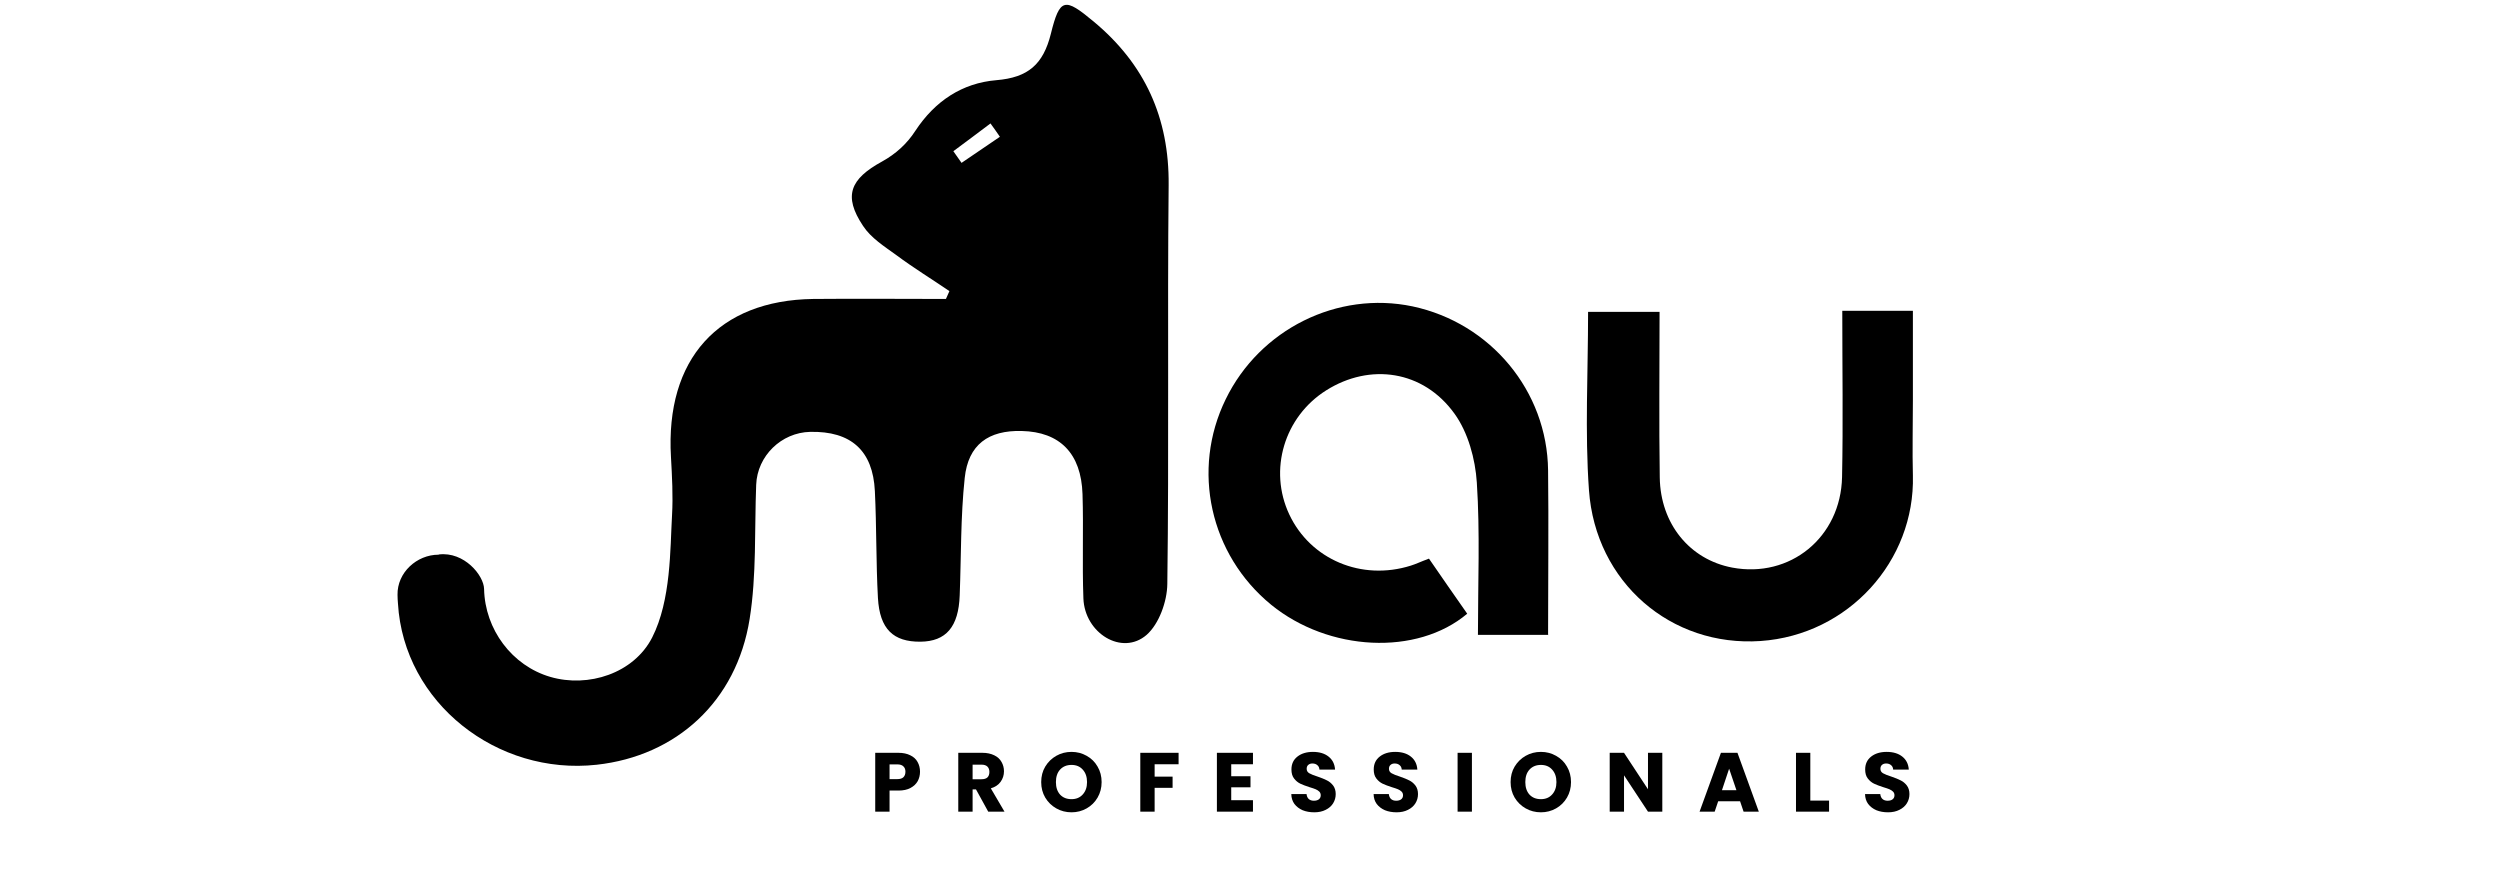
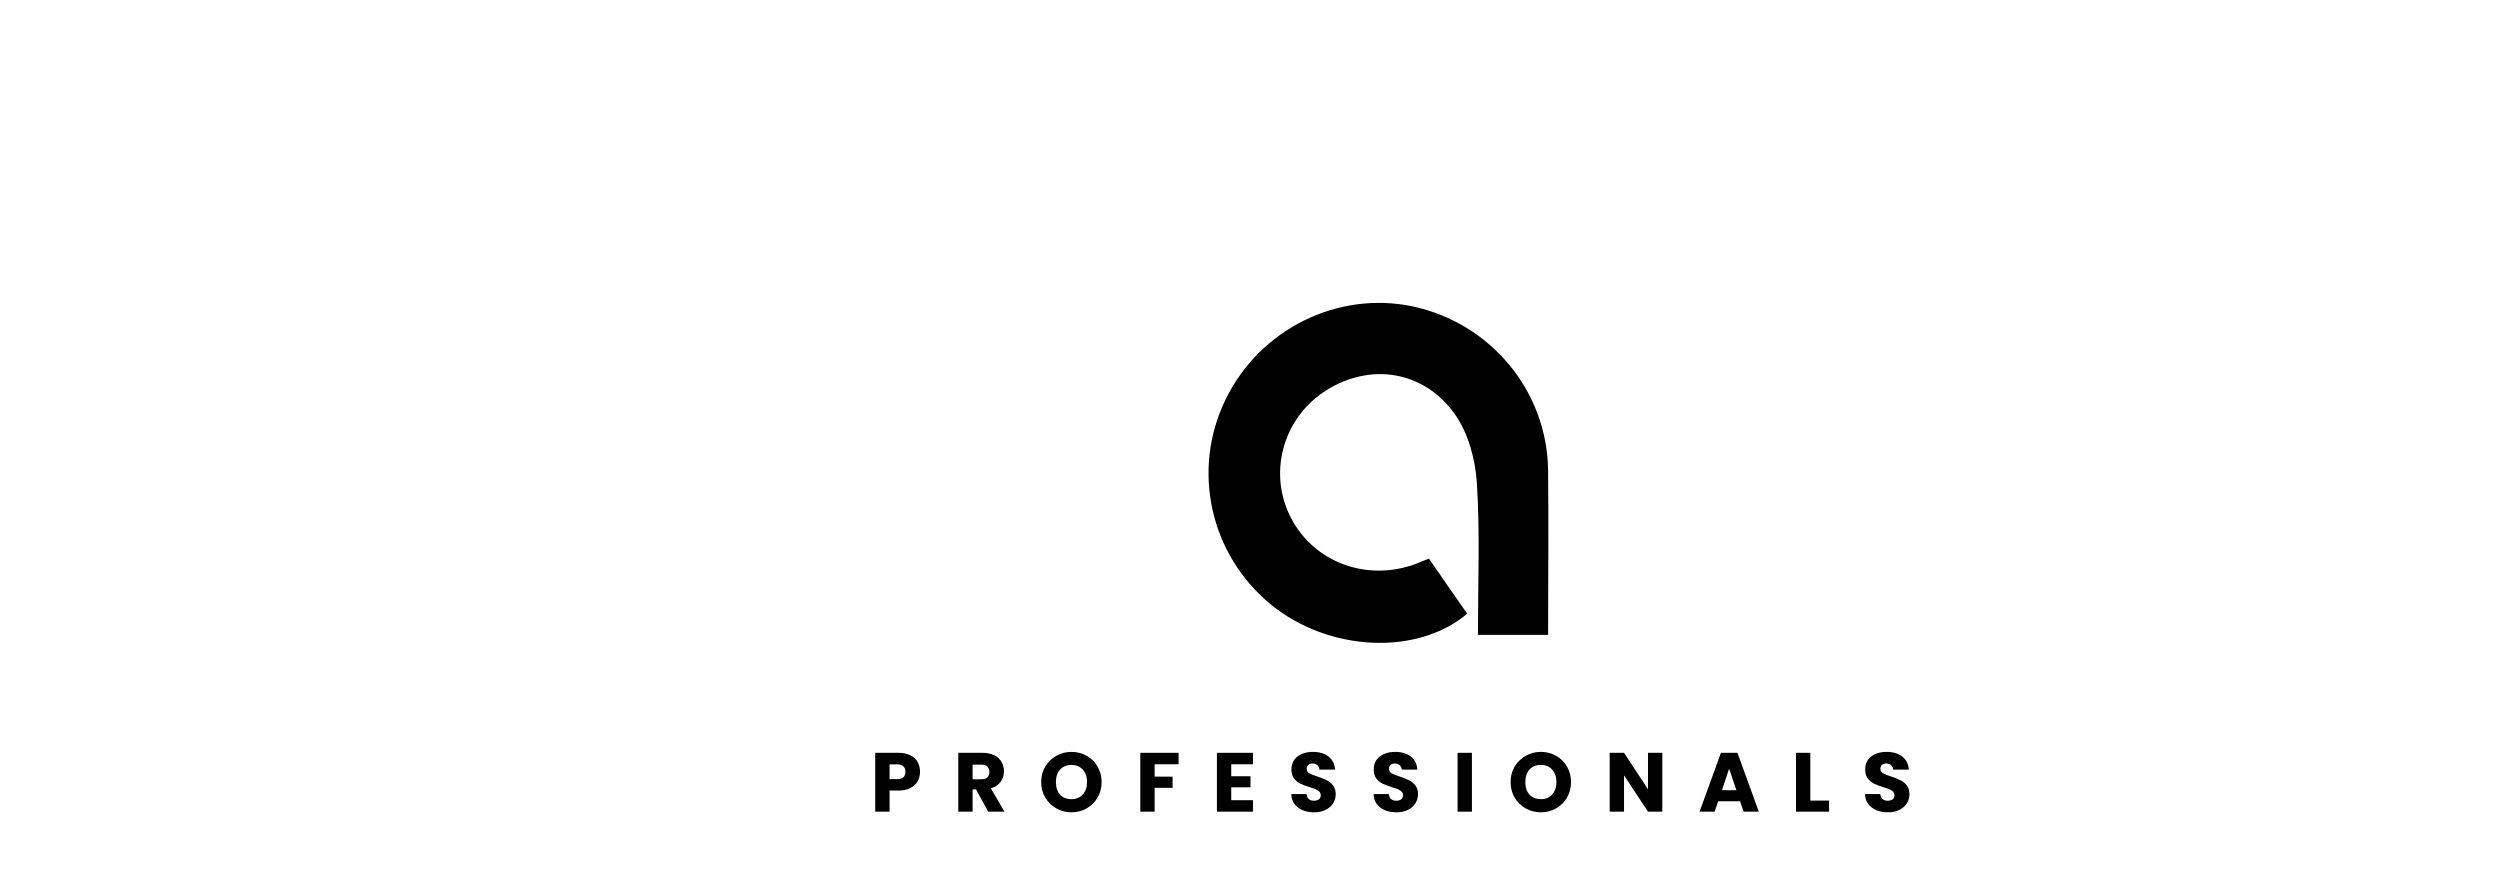
<svg xmlns="http://www.w3.org/2000/svg" width="400" zoomAndPan="magnify" viewBox="0 0 300 105" height="140" preserveAspectRatio="xMidYMid meet" version="1.0">
  <defs>
    <g />
    <clipPath id="4937761ba9">
-       <path d="M 47.441 0.336 L 140.625 0.336 L 140.625 92 L 47.441 92 Z M 47.441 0.336 " clip-rule="nonzero" />
-     </clipPath>
+       </clipPath>
    <clipPath id="2d1155cebe">
      <path d="M 115.398 19.562 L 114.402 18.145 C 115.898 17.043 117.391 15.914 118.859 14.812 C 119.254 15.34 119.621 15.891 119.988 16.414 C 118.441 17.461 116.918 18.512 115.398 19.535 M 52.633 66.562 C 50.008 66.562 47.648 68.715 47.703 71.391 C 47.703 71.73 47.727 72.07 47.754 72.414 C 48.461 84.371 59.688 93.082 71.598 91.77 C 81.145 90.719 88.383 84.188 89.957 74.273 C 90.797 69.004 90.535 63.547 90.742 58.168 C 90.875 54.707 93.758 51.902 97.223 51.824 C 102.102 51.719 104.75 54.051 104.984 58.93 C 105.195 63.207 105.117 67.48 105.352 71.758 C 105.562 75.508 107.215 77.027 110.441 77.004 C 113.535 76.977 115.031 75.219 115.164 71.441 C 115.348 66.746 115.266 62.027 115.766 57.355 C 116.184 53.344 118.625 51.613 122.609 51.719 C 127.176 51.824 129.746 54.395 129.902 59.297 C 130.035 63.469 129.852 67.664 130.008 71.809 C 130.164 76.004 134.652 78.734 137.59 76.188 C 139.082 74.879 140.055 72.176 140.078 70.078 C 140.289 54.129 140.078 38.184 140.238 22.211 C 140.316 14.133 137.379 7.68 131.215 2.566 C 127.777 -0.293 127.176 -0.293 126.102 4.059 C 125.184 7.73 123.371 9.305 119.57 9.621 C 115.477 9.961 112.199 12.113 109.836 15.707 C 108.84 17.254 107.477 18.484 105.852 19.379 C 102.023 21.477 101.156 23.496 103.57 27.113 C 104.512 28.559 106.141 29.582 107.582 30.629 C 109.629 32.152 111.805 33.488 113.93 34.93 L 113.512 35.875 C 108.211 35.875 102.887 35.824 97.59 35.875 C 86.207 36.031 79.832 43.09 80.516 54.84 C 80.645 57.172 80.777 59.508 80.645 61.816 C 80.41 65.883 80.539 72.02 78.258 76.504 C 76.055 80.805 70.598 82.562 66.035 81.227 C 61.445 79.887 58.191 75.535 58.09 70.68 C 58.062 69.055 55.703 66.168 52.66 66.535 " clip-rule="nonzero" />
    </clipPath>
    <clipPath id="c984ef95b0">
      <path d="M 0.52 0.336 L 93.398 0.336 L 93.398 92 L 0.52 92 Z M 0.52 0.336 " clip-rule="nonzero" />
    </clipPath>
    <clipPath id="b264cb4680">
      <path d="M 68.398 19.562 L 67.402 18.145 C 68.898 17.043 70.391 15.914 71.859 14.812 C 72.254 15.34 72.621 15.891 72.988 16.414 C 71.441 17.461 69.918 18.512 68.398 19.535 M 5.633 66.562 C 3.008 66.562 0.648 68.715 0.703 71.391 C 0.703 71.73 0.727 72.07 0.754 72.414 C 1.461 84.371 12.688 93.082 24.598 91.77 C 34.145 90.719 41.383 84.188 42.957 74.273 C 43.797 69.004 43.535 63.547 43.742 58.168 C 43.875 54.707 46.758 51.902 50.223 51.824 C 55.102 51.719 57.75 54.051 57.984 58.93 C 58.195 63.207 58.117 67.48 58.352 71.758 C 58.562 75.508 60.215 77.027 63.441 77.004 C 66.535 76.977 68.031 75.219 68.164 71.441 C 68.348 66.746 68.266 62.027 68.766 57.355 C 69.184 53.344 71.625 51.613 75.609 51.719 C 80.176 51.824 82.746 54.395 82.902 59.297 C 83.035 63.469 82.852 67.664 83.008 71.809 C 83.164 76.004 87.652 78.734 90.59 76.188 C 92.082 74.879 93.055 72.176 93.078 70.078 C 93.289 54.129 93.078 38.184 93.238 22.211 C 93.316 14.133 90.379 7.68 84.215 2.566 C 80.777 -0.293 80.176 -0.293 79.102 4.059 C 78.184 7.73 76.371 9.305 72.57 9.621 C 68.477 9.961 65.199 12.113 62.836 15.707 C 61.84 17.254 60.477 18.484 58.852 19.379 C 55.023 21.477 54.156 23.496 56.57 27.113 C 57.512 28.559 59.141 29.582 60.582 30.629 C 62.629 32.152 64.805 33.488 66.93 34.93 L 66.512 35.875 C 61.211 35.875 55.887 35.824 50.59 35.875 C 39.207 36.031 32.832 43.09 33.516 54.84 C 33.645 57.172 33.777 59.508 33.645 61.816 C 33.41 65.883 33.539 72.02 31.258 76.504 C 29.055 80.805 23.598 82.562 19.035 81.227 C 14.445 79.887 11.191 75.535 11.09 70.68 C 11.062 69.055 8.703 66.168 5.66 66.535 " clip-rule="nonzero" />
    </clipPath>
    <clipPath id="4941879745">
      <rect x="0" width="94" y="0" height="92" />
    </clipPath>
    <clipPath id="0e9f611bf2">
      <path d="M 145 36.141 L 186 36.141 L 186 77.457 L 145 77.457 Z M 145 36.141 " clip-rule="nonzero" />
    </clipPath>
    <clipPath id="8a90efa3b0">
      <path d="M 185.824 76.188 L 177.352 76.188 C 177.352 70 177.613 63.914 177.219 57.906 C 177.035 55.074 176.172 51.902 174.543 49.645 C 170.793 44.426 164.395 43.535 159.148 46.84 C 154.113 50.012 152.199 56.387 154.715 61.738 C 157.258 67.141 163.398 69.738 169.297 67.875 C 169.902 67.691 170.48 67.402 171.477 67.035 C 172.973 69.211 174.52 71.441 176.066 73.645 C 170.035 78.734 159.438 78.184 152.539 72.57 C 145.195 66.562 142.938 56.387 147.082 47.914 C 151.176 39.496 160.512 34.879 169.508 36.766 C 178.871 38.762 185.664 46.918 185.77 56.438 C 185.848 62.945 185.77 69.449 185.77 76.215 " clip-rule="nonzero" />
    </clipPath>
    <clipPath id="abe24bd3a4">
      <path d="M 0 0.141 L 41 0.141 L 41 41.457 L 0 41.457 Z M 0 0.141 " clip-rule="nonzero" />
    </clipPath>
    <clipPath id="ae3d8076e6">
      <path d="M 40.824 40.188 L 32.352 40.188 C 32.352 34 32.613 27.914 32.219 21.906 C 32.035 19.074 31.172 15.902 29.543 13.645 C 25.793 8.426 19.395 7.535 14.148 10.84 C 9.113 14.012 7.199 20.387 9.715 25.738 C 12.258 31.141 18.398 33.738 24.297 31.875 C 24.902 31.691 25.48 31.402 26.477 31.035 C 27.973 33.211 29.52 35.441 31.066 37.645 C 25.035 42.734 14.438 42.184 7.539 36.57 C 0.195 30.562 -2.062 20.387 2.082 11.914 C 6.176 3.496 15.512 -1.121 24.508 0.766 C 33.871 2.762 40.664 10.918 40.77 20.438 C 40.848 26.945 40.77 33.449 40.77 40.215 " clip-rule="nonzero" />
    </clipPath>
    <clipPath id="1213deda9f">
      <rect x="0" width="41" y="0" height="42" />
    </clipPath>
    <clipPath id="e20970e8ac">
      <path d="M 190.203 37.059 L 229.684 37.059 L 229.684 76.996 L 190.203 76.996 Z M 190.203 37.059 " clip-rule="nonzero" />
    </clipPath>
    <clipPath id="395a635a1f">
-       <path d="M 221.074 37.293 L 229.547 37.293 L 229.547 48.07 C 229.547 51.062 229.469 54.078 229.547 57.066 C 229.809 67.297 221.836 76.188 211.266 76.922 C 200.512 77.656 191.461 69.867 190.676 58.824 C 190.176 51.824 190.57 44.742 190.57 37.422 L 199.148 37.422 C 199.148 44.086 199.07 50.695 199.172 57.305 C 199.254 62.863 202.766 67.141 207.855 68.109 C 214.805 69.422 220.891 64.492 221.047 57.25 C 221.18 50.723 221.074 44.215 221.074 37.316 " clip-rule="nonzero" />
-     </clipPath>
+       </clipPath>
    <clipPath id="e82aeca1ac">
      <path d="M 0.203 0.199 L 39.684 0.199 L 39.684 39.996 L 0.203 39.996 Z M 0.203 0.199 " clip-rule="nonzero" />
    </clipPath>
    <clipPath id="d9c1d507d2">
-       <path d="M 31.074 0.293 L 39.547 0.293 L 39.547 11.07 C 39.547 14.062 39.469 17.078 39.547 20.066 C 39.809 30.297 31.836 39.188 21.266 39.922 C 10.512 40.656 1.461 32.867 0.676 21.824 C 0.176 14.824 0.57 7.742 0.57 0.422 L 9.148 0.422 C 9.148 7.086 9.07 13.695 9.172 20.305 C 9.254 25.863 12.766 30.141 17.855 31.109 C 24.805 32.422 30.891 27.492 31.047 20.25 C 31.18 13.723 31.074 7.215 31.074 0.316 " clip-rule="nonzero" />
-     </clipPath>
+       </clipPath>
    <clipPath id="e54a83fb4f">
      <rect x="0" width="40" y="0" height="40" />
    </clipPath>
    <clipPath id="a15457e01a">
      <rect x="0" width="131" y="0" height="16" />
    </clipPath>
  </defs>
-   <rect x="-30" width="360" fill="#ffffff" y="-10.5" height="126" fill-opacity="1" />
  <g clip-path="url(#4937761ba9)">
    <g clip-path="url(#2d1155cebe)">
      <g transform="matrix(1, 0, 0, 1, 47, 0)">
        <g clip-path="url(#4941879745)">
          <g clip-path="url(#c984ef95b0)">
            <g clip-path="url(#b264cb4680)">
              <rect x="-113" width="432" fill="#000000" height="151.2" y="-23.1" fill-opacity="1" />
            </g>
          </g>
        </g>
      </g>
    </g>
  </g>
  <g clip-path="url(#0e9f611bf2)">
    <g clip-path="url(#8a90efa3b0)">
      <g transform="matrix(1, 0, 0, 1, 145, 36)">
        <g clip-path="url(#1213deda9f)">
          <g clip-path="url(#abe24bd3a4)">
            <g clip-path="url(#ae3d8076e6)">
              <rect x="-211" width="432" fill="#000000" height="151.2" y="-59.1" fill-opacity="1" />
            </g>
          </g>
        </g>
      </g>
    </g>
  </g>
  <g clip-path="url(#e20970e8ac)">
    <g clip-path="url(#395a635a1f)">
      <g transform="matrix(1, 0, 0, 1, 190, 37)">
        <g clip-path="url(#e54a83fb4f)">
          <g clip-path="url(#e82aeca1ac)">
            <g clip-path="url(#d9c1d507d2)">
              <rect x="-256" width="432" fill="#000000" height="151.2" y="-60.1" fill-opacity="1" />
            </g>
          </g>
        </g>
      </g>
    </g>
  </g>
  <g transform="matrix(1, 0, 0, 1, 103, 86)">
    <g clip-path="url(#a15457e01a)">
      <g fill="#000000" fill-opacity="1">
        <g transform="translate(1.402, 11.399)">
          <g>
            <path d="M 6 -4.797 C 6 -4.379 5.906 -4 5.719 -3.656 C 5.531 -3.32 5.242 -3.051 4.859 -2.844 C 4.473 -2.633 3.988 -2.531 3.406 -2.531 L 2.344 -2.531 L 2.344 0 L 0.625 0 L 0.625 -7.062 L 3.406 -7.062 C 3.969 -7.062 4.441 -6.961 4.828 -6.766 C 5.223 -6.578 5.516 -6.312 5.703 -5.969 C 5.898 -5.625 6 -5.234 6 -4.797 Z M 3.281 -3.906 C 3.602 -3.906 3.844 -3.977 4 -4.125 C 4.164 -4.281 4.25 -4.504 4.25 -4.797 C 4.25 -5.078 4.164 -5.289 4 -5.438 C 3.844 -5.594 3.602 -5.672 3.281 -5.672 L 2.344 -5.672 L 2.344 -3.906 Z M 3.281 -3.906 " />
          </g>
        </g>
      </g>
      <g fill="#000000" fill-opacity="1">
        <g transform="translate(11.368, 11.399)">
          <g>
            <path d="M 4.219 0 L 2.75 -2.672 L 2.344 -2.672 L 2.344 0 L 0.625 0 L 0.625 -7.062 L 3.516 -7.062 C 4.066 -7.062 4.539 -6.961 4.938 -6.766 C 5.332 -6.578 5.625 -6.312 5.812 -5.969 C 6.008 -5.633 6.109 -5.258 6.109 -4.844 C 6.109 -4.375 5.973 -3.953 5.703 -3.578 C 5.441 -3.211 5.051 -2.953 4.531 -2.797 L 6.172 0 Z M 2.344 -3.891 L 3.406 -3.891 C 3.727 -3.891 3.969 -3.961 4.125 -4.109 C 4.281 -4.266 4.359 -4.484 4.359 -4.766 C 4.359 -5.035 4.281 -5.25 4.125 -5.406 C 3.969 -5.562 3.727 -5.641 3.406 -5.641 L 2.344 -5.641 Z M 2.344 -3.891 " />
          </g>
        </g>
      </g>
      <g fill="#000000" fill-opacity="1">
        <g transform="translate(21.616, 11.399)">
          <g>
            <path d="M 3.969 0.078 C 3.301 0.078 2.691 -0.078 2.141 -0.391 C 1.586 -0.703 1.145 -1.133 0.812 -1.688 C 0.488 -2.238 0.328 -2.859 0.328 -3.547 C 0.328 -4.242 0.488 -4.863 0.812 -5.406 C 1.145 -5.957 1.586 -6.391 2.141 -6.703 C 2.691 -7.016 3.301 -7.172 3.969 -7.172 C 4.625 -7.172 5.227 -7.016 5.781 -6.703 C 6.344 -6.391 6.781 -5.957 7.094 -5.406 C 7.414 -4.863 7.578 -4.242 7.578 -3.547 C 7.578 -2.859 7.414 -2.238 7.094 -1.688 C 6.77 -1.133 6.332 -0.703 5.781 -0.391 C 5.227 -0.078 4.625 0.078 3.969 0.078 Z M 3.969 -1.5 C 4.531 -1.5 4.977 -1.688 5.312 -2.062 C 5.656 -2.438 5.828 -2.93 5.828 -3.547 C 5.828 -4.172 5.656 -4.672 5.312 -5.047 C 4.977 -5.422 4.531 -5.609 3.969 -5.609 C 3.395 -5.609 2.938 -5.422 2.594 -5.047 C 2.258 -4.68 2.094 -4.18 2.094 -3.547 C 2.094 -2.922 2.258 -2.422 2.594 -2.047 C 2.938 -1.68 3.395 -1.5 3.969 -1.5 Z M 3.969 -1.5 " />
          </g>
        </g>
      </g>
      <g fill="#000000" fill-opacity="1">
        <g transform="translate(33.211, 11.399)">
          <g>
            <path d="M 5.219 -7.062 L 5.219 -5.688 L 2.344 -5.688 L 2.344 -4.203 L 4.5 -4.203 L 4.5 -2.859 L 2.344 -2.859 L 2.344 0 L 0.625 0 L 0.625 -7.062 Z M 5.219 -7.062 " />
          </g>
        </g>
      </g>
      <g fill="#000000" fill-opacity="1">
        <g transform="translate(42.403, 11.399)">
          <g>
            <path d="M 2.344 -5.688 L 2.344 -4.25 L 4.656 -4.25 L 4.656 -2.922 L 2.344 -2.922 L 2.344 -1.375 L 4.953 -1.375 L 4.953 0 L 0.625 0 L 0.625 -7.062 L 4.953 -7.062 L 4.953 -5.688 Z M 2.344 -5.688 " />
          </g>
        </g>
      </g>
      <g fill="#000000" fill-opacity="1">
        <g transform="translate(51.535, 11.399)">
          <g>
            <path d="M 3.188 0.078 C 2.664 0.078 2.195 -0.004 1.781 -0.172 C 1.375 -0.348 1.047 -0.598 0.797 -0.922 C 0.555 -1.254 0.43 -1.648 0.422 -2.109 L 2.25 -2.109 C 2.281 -1.848 2.367 -1.648 2.516 -1.516 C 2.672 -1.379 2.875 -1.312 3.125 -1.312 C 3.383 -1.312 3.586 -1.367 3.734 -1.484 C 3.879 -1.598 3.953 -1.758 3.953 -1.969 C 3.953 -2.145 3.895 -2.289 3.781 -2.406 C 3.664 -2.52 3.52 -2.613 3.344 -2.688 C 3.176 -2.758 2.93 -2.844 2.609 -2.938 C 2.16 -3.082 1.789 -3.223 1.5 -3.359 C 1.207 -3.504 0.957 -3.711 0.75 -3.984 C 0.539 -4.254 0.438 -4.613 0.438 -5.062 C 0.438 -5.719 0.676 -6.234 1.156 -6.609 C 1.633 -6.984 2.254 -7.172 3.016 -7.172 C 3.797 -7.172 4.422 -6.984 4.891 -6.609 C 5.367 -6.234 5.629 -5.711 5.672 -5.047 L 3.797 -5.047 C 3.785 -5.273 3.703 -5.453 3.547 -5.578 C 3.398 -5.711 3.203 -5.781 2.953 -5.781 C 2.742 -5.781 2.578 -5.723 2.453 -5.609 C 2.328 -5.504 2.266 -5.348 2.266 -5.141 C 2.266 -4.91 2.367 -4.734 2.578 -4.609 C 2.797 -4.484 3.133 -4.348 3.594 -4.203 C 4.051 -4.047 4.422 -3.895 4.703 -3.75 C 4.984 -3.613 5.227 -3.41 5.438 -3.141 C 5.645 -2.867 5.75 -2.523 5.75 -2.109 C 5.75 -1.703 5.645 -1.332 5.438 -1 C 5.238 -0.676 4.941 -0.414 4.547 -0.219 C 4.16 -0.02 3.707 0.078 3.188 0.078 Z M 3.188 0.078 " />
          </g>
        </g>
      </g>
      <g fill="#000000" fill-opacity="1">
        <g transform="translate(61.41, 11.399)">
          <g>
            <path d="M 3.188 0.078 C 2.664 0.078 2.195 -0.004 1.781 -0.172 C 1.375 -0.348 1.047 -0.598 0.797 -0.922 C 0.555 -1.254 0.43 -1.648 0.422 -2.109 L 2.25 -2.109 C 2.281 -1.848 2.367 -1.648 2.516 -1.516 C 2.672 -1.379 2.875 -1.312 3.125 -1.312 C 3.383 -1.312 3.586 -1.367 3.734 -1.484 C 3.879 -1.598 3.953 -1.758 3.953 -1.969 C 3.953 -2.145 3.895 -2.289 3.781 -2.406 C 3.664 -2.52 3.52 -2.613 3.344 -2.688 C 3.176 -2.758 2.93 -2.844 2.609 -2.938 C 2.16 -3.082 1.789 -3.223 1.5 -3.359 C 1.207 -3.504 0.957 -3.711 0.75 -3.984 C 0.539 -4.254 0.438 -4.613 0.438 -5.062 C 0.438 -5.719 0.676 -6.234 1.156 -6.609 C 1.633 -6.984 2.254 -7.172 3.016 -7.172 C 3.797 -7.172 4.422 -6.984 4.891 -6.609 C 5.367 -6.234 5.629 -5.711 5.672 -5.047 L 3.797 -5.047 C 3.785 -5.273 3.703 -5.453 3.547 -5.578 C 3.398 -5.711 3.203 -5.781 2.953 -5.781 C 2.742 -5.781 2.578 -5.723 2.453 -5.609 C 2.328 -5.504 2.266 -5.348 2.266 -5.141 C 2.266 -4.91 2.367 -4.734 2.578 -4.609 C 2.797 -4.484 3.133 -4.348 3.594 -4.203 C 4.051 -4.047 4.422 -3.895 4.703 -3.75 C 4.984 -3.613 5.227 -3.41 5.438 -3.141 C 5.645 -2.867 5.75 -2.523 5.75 -2.109 C 5.75 -1.703 5.645 -1.332 5.438 -1 C 5.238 -0.676 4.941 -0.414 4.547 -0.219 C 4.16 -0.02 3.707 0.078 3.188 0.078 Z M 3.188 0.078 " />
          </g>
        </g>
      </g>
      <g fill="#000000" fill-opacity="1">
        <g transform="translate(71.286, 11.399)">
          <g>
            <path d="M 2.344 -7.062 L 2.344 0 L 0.625 0 L 0.625 -7.062 Z M 2.344 -7.062 " />
          </g>
        </g>
      </g>
      <g fill="#000000" fill-opacity="1">
        <g transform="translate(77.944, 11.399)">
          <g>
            <path d="M 3.969 0.078 C 3.301 0.078 2.691 -0.078 2.141 -0.391 C 1.586 -0.703 1.145 -1.133 0.812 -1.688 C 0.488 -2.238 0.328 -2.859 0.328 -3.547 C 0.328 -4.242 0.488 -4.863 0.812 -5.406 C 1.145 -5.957 1.586 -6.391 2.141 -6.703 C 2.691 -7.016 3.301 -7.172 3.969 -7.172 C 4.625 -7.172 5.227 -7.016 5.781 -6.703 C 6.344 -6.391 6.781 -5.957 7.094 -5.406 C 7.414 -4.863 7.578 -4.242 7.578 -3.547 C 7.578 -2.859 7.414 -2.238 7.094 -1.688 C 6.77 -1.133 6.332 -0.703 5.781 -0.391 C 5.227 -0.078 4.625 0.078 3.969 0.078 Z M 3.969 -1.5 C 4.531 -1.5 4.977 -1.688 5.312 -2.062 C 5.656 -2.438 5.828 -2.93 5.828 -3.547 C 5.828 -4.172 5.656 -4.672 5.312 -5.047 C 4.977 -5.422 4.531 -5.609 3.969 -5.609 C 3.395 -5.609 2.938 -5.422 2.594 -5.047 C 2.258 -4.68 2.094 -4.18 2.094 -3.547 C 2.094 -2.922 2.258 -2.422 2.594 -2.047 C 2.938 -1.68 3.395 -1.5 3.969 -1.5 Z M 3.969 -1.5 " />
          </g>
        </g>
      </g>
      <g fill="#000000" fill-opacity="1">
        <g transform="translate(89.539, 11.399)">
          <g>
            <path d="M 6.938 0 L 5.219 0 L 2.344 -4.359 L 2.344 0 L 0.625 0 L 0.625 -7.062 L 2.344 -7.062 L 5.219 -2.688 L 5.219 -7.062 L 6.938 -7.062 Z M 6.938 0 " />
          </g>
        </g>
      </g>
      <g fill="#000000" fill-opacity="1">
        <g transform="translate(100.792, 11.399)">
          <g>
            <path d="M 5.016 -1.25 L 2.391 -1.25 L 1.969 0 L 0.156 0 L 2.719 -7.062 L 4.703 -7.062 L 7.266 0 L 5.438 0 Z M 4.578 -2.578 L 3.703 -5.156 L 2.844 -2.578 Z M 4.578 -2.578 " />
          </g>
        </g>
      </g>
      <g fill="#000000" fill-opacity="1">
        <g transform="translate(111.894, 11.399)">
          <g>
            <path d="M 2.344 -1.328 L 4.594 -1.328 L 4.594 0 L 0.625 0 L 0.625 -7.062 L 2.344 -7.062 Z M 2.344 -1.328 " />
          </g>
        </g>
      </g>
      <g fill="#000000" fill-opacity="1">
        <g transform="translate(120.383, 11.399)">
          <g>
            <path d="M 3.188 0.078 C 2.664 0.078 2.195 -0.004 1.781 -0.172 C 1.375 -0.348 1.047 -0.598 0.797 -0.922 C 0.555 -1.254 0.43 -1.648 0.422 -2.109 L 2.25 -2.109 C 2.281 -1.848 2.367 -1.648 2.516 -1.516 C 2.672 -1.379 2.875 -1.312 3.125 -1.312 C 3.383 -1.312 3.586 -1.367 3.734 -1.484 C 3.879 -1.598 3.953 -1.758 3.953 -1.969 C 3.953 -2.145 3.895 -2.289 3.781 -2.406 C 3.664 -2.52 3.52 -2.613 3.344 -2.688 C 3.176 -2.758 2.93 -2.844 2.609 -2.938 C 2.16 -3.082 1.789 -3.223 1.5 -3.359 C 1.207 -3.504 0.957 -3.711 0.75 -3.984 C 0.539 -4.254 0.438 -4.613 0.438 -5.062 C 0.438 -5.719 0.676 -6.234 1.156 -6.609 C 1.633 -6.984 2.254 -7.172 3.016 -7.172 C 3.797 -7.172 4.422 -6.984 4.891 -6.609 C 5.367 -6.234 5.629 -5.711 5.672 -5.047 L 3.797 -5.047 C 3.785 -5.273 3.703 -5.453 3.547 -5.578 C 3.398 -5.711 3.203 -5.781 2.953 -5.781 C 2.742 -5.781 2.578 -5.723 2.453 -5.609 C 2.328 -5.504 2.266 -5.348 2.266 -5.141 C 2.266 -4.91 2.367 -4.734 2.578 -4.609 C 2.797 -4.484 3.133 -4.348 3.594 -4.203 C 4.051 -4.047 4.422 -3.895 4.703 -3.75 C 4.984 -3.613 5.227 -3.41 5.438 -3.141 C 5.645 -2.867 5.75 -2.523 5.75 -2.109 C 5.75 -1.703 5.645 -1.332 5.438 -1 C 5.238 -0.676 4.941 -0.414 4.547 -0.219 C 4.16 -0.02 3.707 0.078 3.188 0.078 Z M 3.188 0.078 " />
          </g>
        </g>
      </g>
    </g>
  </g>
</svg>